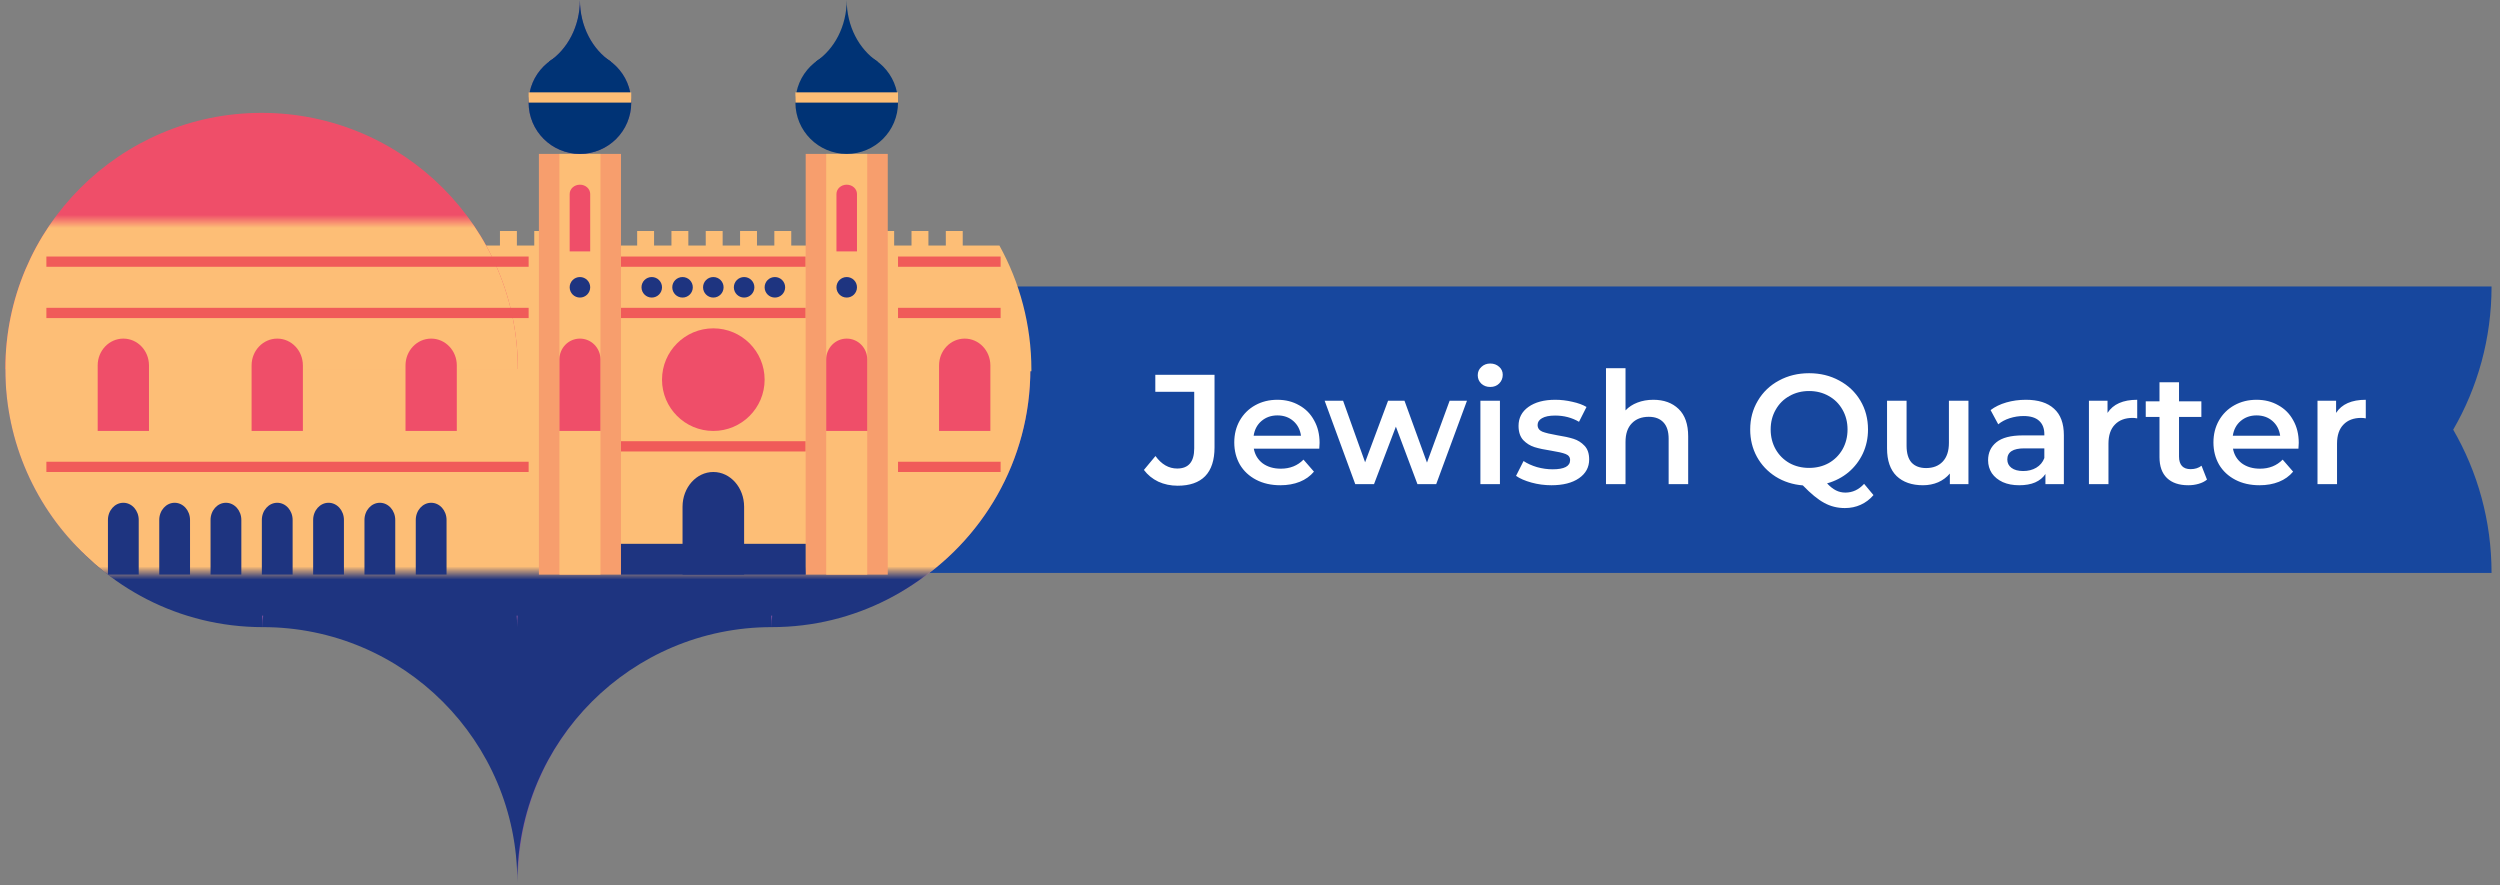
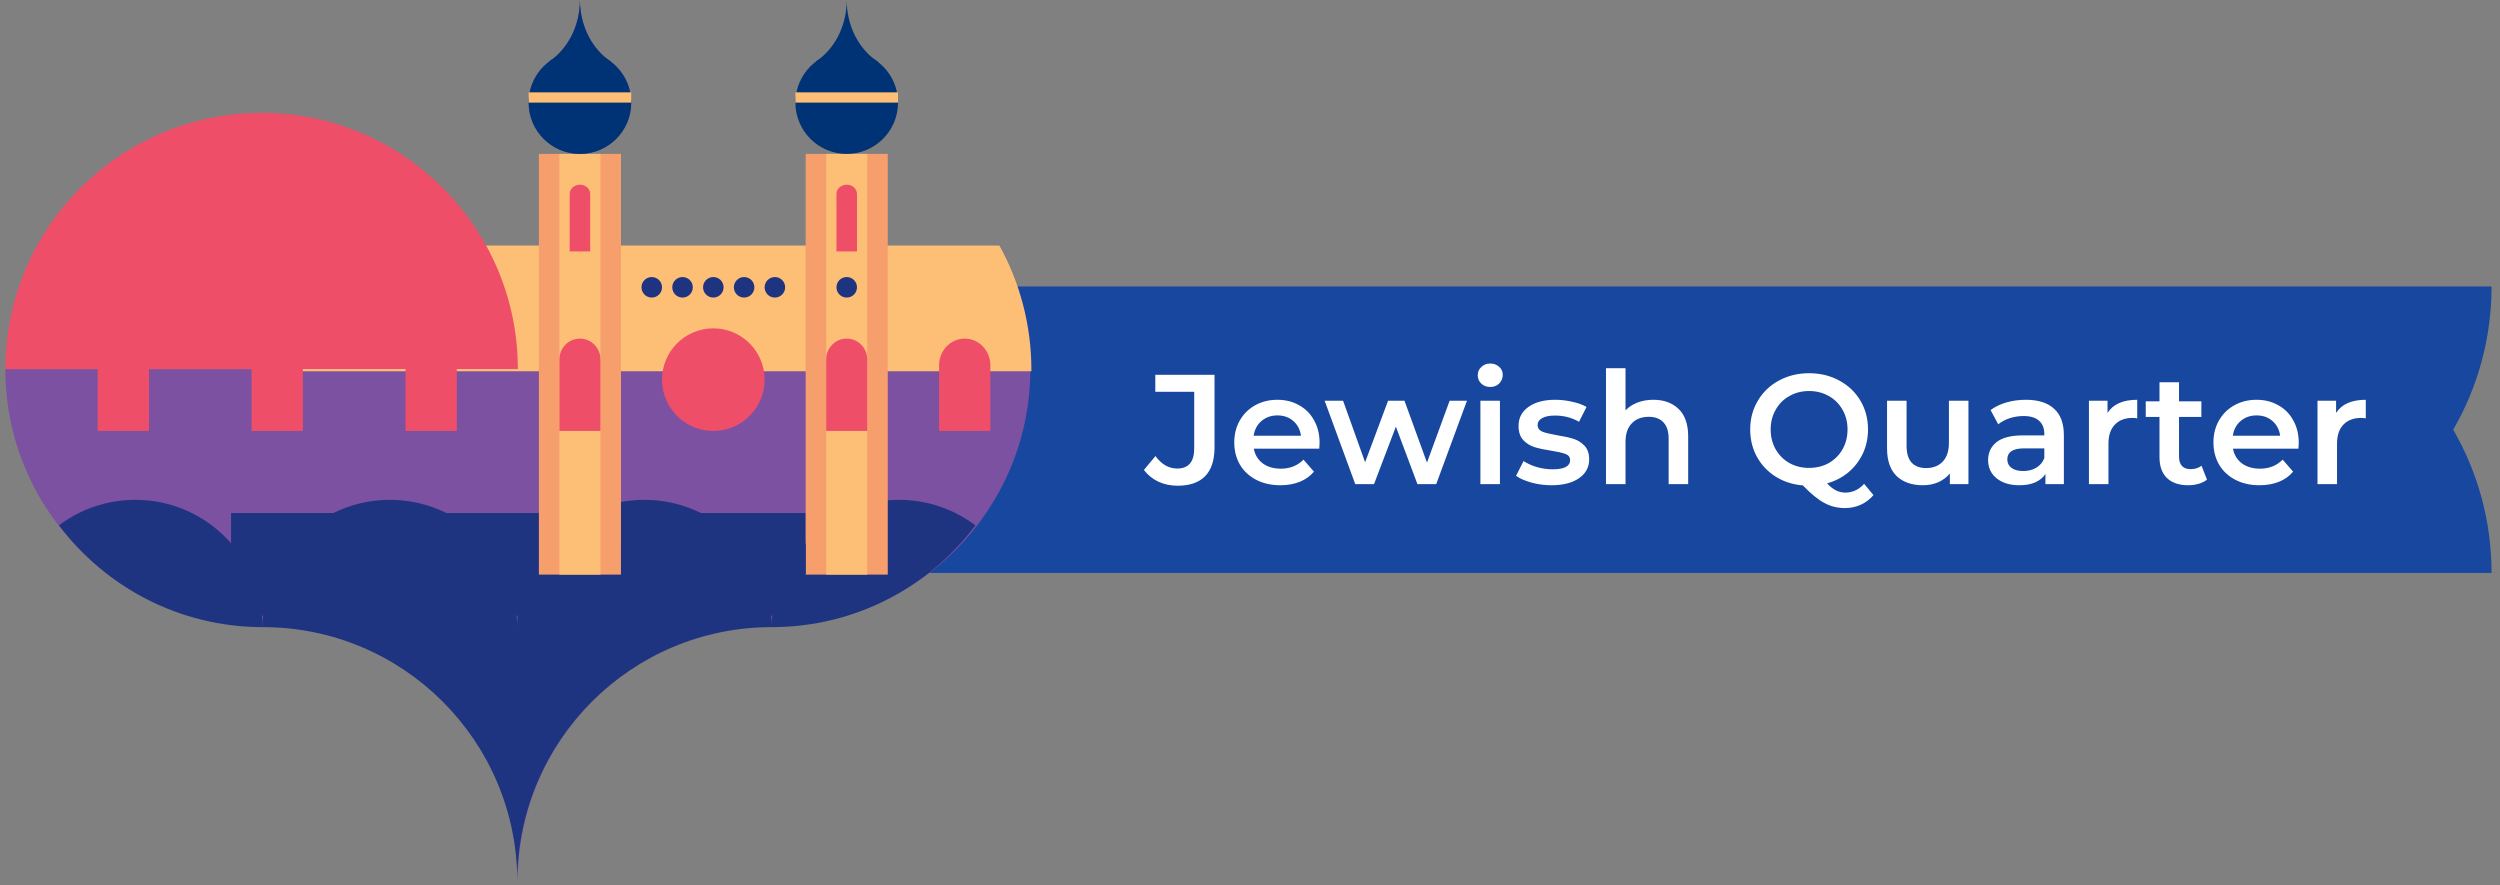
<svg xmlns="http://www.w3.org/2000/svg" width="192" height="68" viewBox="0 0 192 68" fill="none">
  <rect x="0" y="0" width="192" height="68" fill="#808080" stroke="none" />
  <path fill-rule="evenodd" clip-rule="evenodd" d="M188.406 32.999C190.28 29.763 191.351 26.008 191.351 22L110.742 22.001V22.001L67 22C67 26.008 68.072 29.763 69.945 33.001C68.071 36.237 67 39.992 67 44L147.609 43.999V43.999L191.351 44C191.351 39.992 190.279 36.237 188.406 32.999Z" fill="#17479E" />
  <path d="M90.444 37.303C89.908 37.303 89.412 37.199 88.956 36.991C88.508 36.775 88.14 36.475 87.852 36.091L88.74 35.023C89.204 35.663 89.76 35.983 90.408 35.983C91.28 35.983 91.716 35.467 91.716 34.435V30.091H88.728V28.783H93.276V34.351C93.276 35.335 93.036 36.075 92.556 36.571C92.076 37.059 91.372 37.303 90.444 37.303ZM101.344 34.015C101.344 34.119 101.336 34.267 101.32 34.459H96.292C96.38 34.931 96.608 35.307 96.976 35.587C97.352 35.859 97.816 35.995 98.368 35.995C99.072 35.995 99.652 35.763 100.108 35.299L100.912 36.223C100.624 36.567 100.26 36.827 99.82 37.003C99.38 37.179 98.884 37.267 98.332 37.267C97.628 37.267 97.008 37.127 96.472 36.847C95.936 36.567 95.52 36.179 95.224 35.683C94.936 35.179 94.792 34.611 94.792 33.979C94.792 33.355 94.932 32.795 95.212 32.299C95.5 31.795 95.896 31.403 96.4 31.123C96.904 30.843 97.472 30.703 98.104 30.703C98.728 30.703 99.284 30.843 99.772 31.123C100.268 31.395 100.652 31.783 100.924 32.287C101.204 32.783 101.344 33.359 101.344 34.015ZM98.104 31.903C97.624 31.903 97.216 32.047 96.88 32.335C96.552 32.615 96.352 32.991 96.28 33.463H99.916C99.852 32.999 99.656 32.623 99.328 32.335C99 32.047 98.592 31.903 98.104 31.903ZM112.664 30.775L110.3 37.183H108.86L107.204 32.767L105.524 37.183H104.084L101.732 30.775H103.148L104.84 35.503L106.604 30.775H107.864L109.592 35.527L111.332 30.775H112.664ZM113.695 30.775H115.195V37.183H113.695V30.775ZM114.451 29.719C114.179 29.719 113.951 29.635 113.767 29.467C113.583 29.291 113.491 29.075 113.491 28.819C113.491 28.563 113.583 28.351 113.767 28.183C113.951 28.007 114.179 27.919 114.451 27.919C114.723 27.919 114.951 28.003 115.135 28.171C115.319 28.331 115.411 28.535 115.411 28.783C115.411 29.047 115.319 29.271 115.135 29.455C114.959 29.631 114.731 29.719 114.451 29.719ZM119.144 37.267C118.624 37.267 118.116 37.199 117.62 37.063C117.124 36.927 116.728 36.755 116.432 36.547L117.008 35.407C117.296 35.599 117.64 35.755 118.04 35.875C118.448 35.987 118.848 36.043 119.24 36.043C120.136 36.043 120.584 35.807 120.584 35.335C120.584 35.111 120.468 34.955 120.236 34.867C120.012 34.779 119.648 34.695 119.144 34.615C118.616 34.535 118.184 34.443 117.848 34.339C117.52 34.235 117.232 34.055 116.984 33.799C116.744 33.535 116.624 33.171 116.624 32.707C116.624 32.099 116.876 31.615 117.38 31.255C117.892 30.887 118.58 30.703 119.444 30.703C119.884 30.703 120.324 30.755 120.764 30.859C121.204 30.955 121.564 31.087 121.844 31.255L121.268 32.395C120.724 32.075 120.112 31.915 119.432 31.915C118.992 31.915 118.656 31.983 118.424 32.119C118.2 32.247 118.088 32.419 118.088 32.635C118.088 32.875 118.208 33.047 118.448 33.151C118.696 33.247 119.076 33.339 119.588 33.427C120.1 33.507 120.52 33.599 120.848 33.703C121.176 33.807 121.456 33.983 121.688 34.231C121.928 34.479 122.048 34.831 122.048 35.287C122.048 35.887 121.788 36.367 121.268 36.727C120.748 37.087 120.04 37.267 119.144 37.267ZM126.976 30.703C127.784 30.703 128.432 30.939 128.92 31.411C129.408 31.883 129.652 32.583 129.652 33.511V37.183H128.152V33.703C128.152 33.143 128.02 32.723 127.756 32.443C127.492 32.155 127.116 32.011 126.628 32.011C126.076 32.011 125.64 32.179 125.32 32.515C125 32.843 124.84 33.319 124.84 33.943V37.183H123.34V28.279H124.84V31.519C125.088 31.255 125.392 31.055 125.752 30.919C126.12 30.775 126.528 30.703 126.976 30.703ZM143.883 38.023C143.603 38.351 143.275 38.599 142.899 38.767C142.531 38.935 142.127 39.019 141.687 39.019C141.111 39.019 140.583 38.887 140.103 38.623C139.623 38.367 139.075 37.919 138.459 37.279C137.683 37.215 136.987 36.991 136.371 36.607C135.755 36.215 135.275 35.707 134.931 35.083C134.587 34.451 134.415 33.751 134.415 32.983C134.415 32.167 134.611 31.431 135.003 30.775C135.395 30.111 135.935 29.595 136.623 29.227C137.311 28.851 138.083 28.663 138.939 28.663C139.795 28.663 140.567 28.851 141.255 29.227C141.943 29.595 142.483 30.107 142.875 30.763C143.267 31.419 143.463 32.159 143.463 32.983C143.463 33.647 143.331 34.263 143.067 34.831C142.803 35.391 142.435 35.871 141.963 36.271C141.491 36.663 140.943 36.947 140.319 37.123C140.551 37.371 140.779 37.551 141.003 37.663C141.227 37.775 141.467 37.831 141.723 37.831C142.275 37.831 142.755 37.607 143.163 37.159L143.883 38.023ZM135.987 32.983C135.987 33.543 136.115 34.051 136.371 34.507C136.627 34.955 136.979 35.307 137.427 35.563C137.875 35.811 138.379 35.935 138.939 35.935C139.499 35.935 140.003 35.811 140.451 35.563C140.899 35.307 141.251 34.955 141.507 34.507C141.763 34.051 141.891 33.543 141.891 32.983C141.891 32.423 141.763 31.919 141.507 31.471C141.251 31.015 140.899 30.663 140.451 30.415C140.003 30.159 139.499 30.031 138.939 30.031C138.379 30.031 137.875 30.159 137.427 30.415C136.979 30.663 136.627 31.015 136.371 31.471C136.115 31.919 135.987 32.423 135.987 32.983ZM151.177 30.775V37.183H149.749V36.367C149.509 36.655 149.209 36.879 148.849 37.039C148.489 37.191 148.101 37.267 147.685 37.267C146.829 37.267 146.153 37.031 145.657 36.559C145.169 36.079 144.925 35.371 144.925 34.435V30.775H146.425V34.231C146.425 34.807 146.553 35.239 146.809 35.527C147.073 35.807 147.445 35.947 147.925 35.947C148.461 35.947 148.885 35.783 149.197 35.455C149.517 35.119 149.677 34.639 149.677 34.015V30.775H151.177ZM155.589 30.703C156.533 30.703 157.253 30.931 157.749 31.387C158.253 31.835 158.505 32.515 158.505 33.427V37.183H157.089V36.403C156.905 36.683 156.641 36.899 156.297 37.051C155.961 37.195 155.553 37.267 155.073 37.267C154.593 37.267 154.173 37.187 153.813 37.027C153.453 36.859 153.173 36.631 152.973 36.343C152.781 36.047 152.685 35.715 152.685 35.347C152.685 34.771 152.897 34.311 153.321 33.967C153.753 33.615 154.429 33.439 155.349 33.439H157.005V33.343C157.005 32.895 156.869 32.551 156.597 32.311C156.333 32.071 155.937 31.951 155.409 31.951C155.049 31.951 154.693 32.007 154.341 32.119C153.997 32.231 153.705 32.387 153.465 32.587L152.877 31.495C153.213 31.239 153.617 31.043 154.089 30.907C154.561 30.771 155.061 30.703 155.589 30.703ZM155.385 36.175C155.761 36.175 156.093 36.091 156.381 35.923C156.677 35.747 156.885 35.499 157.005 35.179V34.435H155.457C154.593 34.435 154.161 34.719 154.161 35.287C154.161 35.559 154.269 35.775 154.485 35.935C154.701 36.095 155.001 36.175 155.385 36.175ZM161.858 31.711C162.29 31.039 163.05 30.703 164.138 30.703V32.131C164.01 32.107 163.894 32.095 163.79 32.095C163.206 32.095 162.75 32.267 162.422 32.611C162.094 32.947 161.93 33.435 161.93 34.075V37.183H160.43V30.775H161.858V31.711ZM169.497 36.835C169.321 36.979 169.105 37.087 168.849 37.159C168.601 37.231 168.337 37.267 168.057 37.267C167.353 37.267 166.809 37.083 166.425 36.715C166.041 36.347 165.849 35.811 165.849 35.107V32.023H164.793V30.823H165.849V29.359H167.349V30.823H169.065V32.023H167.349V35.071C167.349 35.383 167.425 35.623 167.577 35.791C167.729 35.951 167.949 36.031 168.237 36.031C168.573 36.031 168.853 35.943 169.077 35.767L169.497 36.835ZM176.544 34.015C176.544 34.119 176.536 34.267 176.52 34.459H171.492C171.58 34.931 171.808 35.307 172.176 35.587C172.552 35.859 173.016 35.995 173.568 35.995C174.272 35.995 174.852 35.763 175.308 35.299L176.112 36.223C175.824 36.567 175.46 36.827 175.02 37.003C174.58 37.179 174.084 37.267 173.532 37.267C172.828 37.267 172.208 37.127 171.672 36.847C171.136 36.567 170.72 36.179 170.424 35.683C170.136 35.179 169.992 34.611 169.992 33.979C169.992 33.355 170.132 32.795 170.412 32.299C170.7 31.795 171.096 31.403 171.6 31.123C172.104 30.843 172.672 30.703 173.304 30.703C173.928 30.703 174.484 30.843 174.972 31.123C175.468 31.395 175.852 31.783 176.124 32.287C176.404 32.783 176.544 33.359 176.544 34.015ZM173.304 31.903C172.824 31.903 172.416 32.047 172.08 32.335C171.752 32.615 171.552 32.991 171.48 33.463H175.116C175.052 32.999 174.856 32.623 174.528 32.335C174.2 32.047 173.792 31.903 173.304 31.903ZM179.412 31.711C179.844 31.039 180.604 30.703 181.692 30.703V32.131C181.564 32.107 181.448 32.095 181.344 32.095C180.76 32.095 180.304 32.267 179.976 32.611C179.648 32.947 179.484 33.435 179.484 34.075V37.183H177.984V30.775H179.412V31.711Z" fill="white" />
  <path d="M59.445 48.029C48.577 48.029 39.766 56.838 39.766 67.708C39.766 56.838 30.955 48.029 20.087 48.029C9.219 48.029 0.41 39.216 0.41 28.351L79.132 28.349C79.13 39.216 70.313 48.029 59.445 48.029Z" fill="#7C51A1" />
  <path d="M76.756 18.859H19.955V28.511H79.21C79.21 28.477 79.212 28.445 79.212 28.412C79.211 24.947 78.32 21.692 76.756 18.859Z" fill="#FDBE76" />
  <path fill-rule="evenodd" clip-rule="evenodd" d="M4.534 40.338C6.17 39.115 8.195 38.387 10.393 38.387C15.79 38.387 20.168 42.763 20.167 48.164C13.779 48.159 8.1 45.086 4.534 40.343V40.338ZM69.039 38.387C71.24 38.387 73.272 39.116 74.904 40.345C74.909 40.344 74.912 40.344 74.912 40.344L74.914 40.345C71.344 45.093 65.669 48.163 59.276 48.163C48.479 48.163 39.728 56.914 39.728 67.708C39.728 56.914 30.977 48.163 20.182 48.163H20.169C20.169 42.763 24.549 38.387 29.945 38.387C35.341 38.387 39.717 42.765 39.717 48.163C39.717 42.765 44.09 38.387 49.489 38.387C54.885 38.387 59.263 42.765 59.263 48.163C59.263 42.765 63.641 38.387 69.039 38.387Z" fill="#1E3480" />
  <rect x="17.746" y="39.401" width="44.129" height="7.88" fill="#1E3480" />
  <path d="M21.259 17.74H19.96V19.04H21.259V17.74Z" fill="#9CDBF8" />
  <path d="M8.013 17.74H6.714V19.04H8.013V17.74Z" fill="#9CDBF8" />
  <path d="M20.093 8.668C30.959 8.668 39.77 17.478 39.77 28.346L0.411 28.348C0.41 17.481 9.225 8.668 20.093 8.668Z" fill="#EF4E69" />
  <mask id="mask0_7220_5933" style="mask-type:alpha" maskUnits="userSpaceOnUse" x="0" y="17" width="80" height="27">
-     <rect y="17" width="80" height="27" fill="#70A3D7" />
-   </mask>
+     </mask>
  <g mask="url(#mask0_7220_5933)">
    <path fill-rule="evenodd" clip-rule="evenodd" d="M20.093 8.668C30.959 8.668 39.77 17.478 39.77 28.346L0.411 28.348C0.41 17.481 9.225 8.668 20.093 8.668ZM43.991 55.523C41.345 58.874 39.766 63.106 39.766 67.708C39.766 67.415 39.76 67.123 39.747 66.833C39.734 67.123 39.728 67.415 39.728 67.708C39.728 56.914 30.976 48.163 20.182 48.163H20.169C20.169 48.118 20.169 48.074 20.169 48.029L20.166 48.029C20.166 48.074 20.167 48.119 20.167 48.164C14.906 48.16 10.126 46.075 6.611 42.69C2.794 39.1 0.41 34.004 0.41 28.351L79.132 28.349C79.131 35.39 75.429 41.569 69.866 45.047C66.814 47.019 63.179 48.163 59.276 48.163C53.089 48.163 47.573 51.037 43.991 55.523ZM59.262 48.03C59.263 48.074 59.263 48.118 59.263 48.163C59.263 48.118 59.264 48.074 59.264 48.03L59.262 48.03ZM39.697 17.74H38.396V19.04H39.697V17.74ZM41.032 17.74H42.331V19.04H41.032V17.74ZM44.964 17.74H43.665V19.04H44.964V17.74ZM46.3 17.74H47.599V19.04H46.3V17.74ZM50.232 17.74H48.934V19.04H50.232V17.74ZM51.567 17.74H52.865V19.04H51.567V17.74ZM55.499 17.74H54.201V19.04H55.499V17.74ZM56.837 17.74H58.136V19.04H56.837V17.74ZM60.768 17.74H59.469V19.04H60.768V17.74ZM62.104 17.74H63.403V19.04H62.104V17.74ZM66.037 17.74H64.737V19.04H66.037V17.74ZM67.371 17.74H68.671V19.04H67.371V17.74ZM71.303 17.74H70.004V19.04H71.303V17.74ZM72.639 17.74H73.937V19.04H72.639V17.74Z" fill="#FDBE76" />
-     <rect x="3.562" y="19.701" width="37.037" height="0.788" fill="#F05B59" />
    <rect x="68.968" y="19.701" width="7.88" height="0.788" fill="#F05B59" />
    <rect x="3.562" y="23.641" width="37.037" height="0.788" fill="#F05B59" />
    <rect x="3.562" y="35.461" width="37.037" height="0.788" fill="#F05B59" />
    <rect x="68.968" y="35.461" width="7.88" height="0.788" fill="#F05B59" />
    <rect x="68.968" y="23.641" width="7.88" height="0.788" fill="#F05B59" />
    <rect x="47.691" y="19.701" width="14.184" height="0.788" fill="#F05B59" />
    <rect x="47.691" y="23.641" width="14.184" height="0.788" fill="#F05B59" />
    <rect x="47.691" y="33.885" width="14.184" height="0.788" fill="#F05B59" />
    <path d="M54.783 36.249C53.477 36.249 52.419 37.445 52.419 38.918V44.129H57.148V38.918C57.148 37.444 56.091 36.249 54.783 36.249Z" fill="#1E3480" />
    <path d="M33.112 38.613C32.459 38.613 31.931 39.204 31.931 39.932V44.129H34.295V39.932C34.295 39.203 33.766 38.613 33.112 38.613Z" fill="#1E3480" />
    <path d="M29.173 38.613C28.52 38.613 27.991 39.204 27.991 39.932V44.129H30.355V39.932C30.355 39.203 29.826 38.613 29.173 38.613Z" fill="#1E3480" />
    <path d="M25.232 38.613C24.579 38.613 24.05 39.204 24.05 39.932V44.129H26.414V39.932C26.414 39.203 25.886 38.613 25.232 38.613Z" fill="#1E3480" />
    <path d="M21.292 38.613C20.639 38.613 20.11 39.204 20.11 39.932V44.129H22.474V39.932C22.474 39.203 21.946 38.613 21.292 38.613Z" fill="#1E3480" />
    <path d="M17.352 38.613C16.699 38.613 16.17 39.204 16.17 39.932V44.129H18.535V39.932C18.535 39.203 18.006 38.613 17.352 38.613Z" fill="#1E3480" />
    <path d="M13.412 38.613C12.759 38.613 12.23 39.204 12.23 39.932V44.129H14.594V39.932C14.594 39.203 14.066 38.613 13.412 38.613Z" fill="#1E3480" />
    <path d="M9.472 38.613C8.819 38.613 8.29 39.204 8.29 39.932V44.129H10.654V39.932C10.654 39.203 10.126 38.613 9.472 38.613Z" fill="#1E3480" />
  </g>
  <path d="M68.18 11.82H61.876V44.129H68.18V11.82Z" fill="#F79E6D" />
  <path d="M47.691 11.82H41.387V44.129H47.691V11.82Z" fill="#F79E6D" />
  <path d="M46.115 11.82H42.963V44.129H46.115V11.82Z" fill="#FDBE76" />
  <path d="M66.604 11.82H63.452V44.129H66.604V11.82Z" fill="#FDBE76" />
  <circle cx="54.783" cy="29.157" r="3.94" fill="#EF4E69" />
  <circle cx="50.055" cy="22.065" r="0.788" fill="#1E3480" />
-   <circle cx="44.539" cy="22.065" r="0.788" fill="#1E3480" />
  <circle cx="65.028" cy="22.065" r="0.788" fill="#1E3480" />
  <circle cx="52.419" cy="22.065" r="0.788" fill="#1E3480" />
  <circle cx="54.783" cy="22.065" r="0.788" fill="#1E3480" />
  <circle cx="57.148" cy="22.065" r="0.788" fill="#1E3480" />
  <circle cx="59.511" cy="22.065" r="0.788" fill="#1E3480" />
  <path d="M44.539 26.005C43.668 26.005 42.963 26.722 42.963 27.606V33.097H46.115V27.606C46.115 26.722 45.41 26.005 44.539 26.005Z" fill="#EF4E69" />
  <path d="M9.472 26.005C8.383 26.005 7.502 26.927 7.502 28.064V33.097H11.442V28.064C11.442 26.926 10.561 26.005 9.472 26.005Z" fill="#EF4E69" />
  <path d="M21.292 26.005C20.204 26.005 19.322 26.927 19.322 28.064V33.097H23.262V28.064C23.262 26.926 22.382 26.005 21.292 26.005Z" fill="#EF4E69" />
  <path d="M33.113 26.005C32.024 26.005 31.143 26.927 31.143 28.064V33.097H35.083V28.064C35.083 26.926 34.202 26.005 33.113 26.005Z" fill="#EF4E69" />
  <path d="M74.089 26.005C73.001 26.005 72.12 26.927 72.12 28.064V33.097H76.06V28.064C76.06 26.926 75.179 26.005 74.089 26.005Z" fill="#EF4E69" />
  <path d="M44.539 14.184C44.103 14.184 43.751 14.503 43.751 14.896V19.307H45.327V14.896C45.327 14.503 44.975 14.184 44.539 14.184Z" fill="#EF4E69" />
  <path d="M65.028 14.184C64.592 14.184 64.24 14.503 64.24 14.896V19.307H65.816V14.896C65.816 14.503 65.463 14.184 65.028 14.184Z" fill="#EF4E69" />
  <path d="M65.027 26.005C64.157 26.005 63.452 26.722 63.452 27.606V33.097H66.604V27.606C66.604 26.722 65.899 26.005 65.027 26.005Z" fill="#EF4E69" />
  <path d="M67.391 4.726C65.978 3.783 65.027 2.019 65.027 0C65.027 2.019 64.076 3.783 62.663 4.726L62.663 7.092H67.391V4.726Z" fill="#003375" />
  <circle cx="65.028" cy="7.88" r="3.94" fill="#003375" />
  <path d="M46.903 4.726C45.49 3.783 44.539 2.019 44.539 0C44.539 2.019 43.588 3.783 42.175 4.726L42.175 7.092H46.903V4.726Z" fill="#60468F" />
  <circle cx="44.539" cy="7.88" r="3.94" fill="#60468F" />
  <path d="M46.903 4.726C45.49 3.783 44.539 2.019 44.539 0C44.539 2.019 43.588 3.783 42.175 4.726L42.175 7.092H46.903V4.726Z" fill="#003375" />
  <circle cx="44.539" cy="7.88" r="3.94" fill="#003375" />
  <rect x="47.691" y="41.765" width="14.184" height="2.364" fill="#1E3480" />
  <rect x="40.599" y="7.092" width="7.88" height="0.788" fill="#FDBE76" />
  <rect x="61.087" y="7.092" width="7.88" height="0.788" fill="#FDBE76" />
</svg>